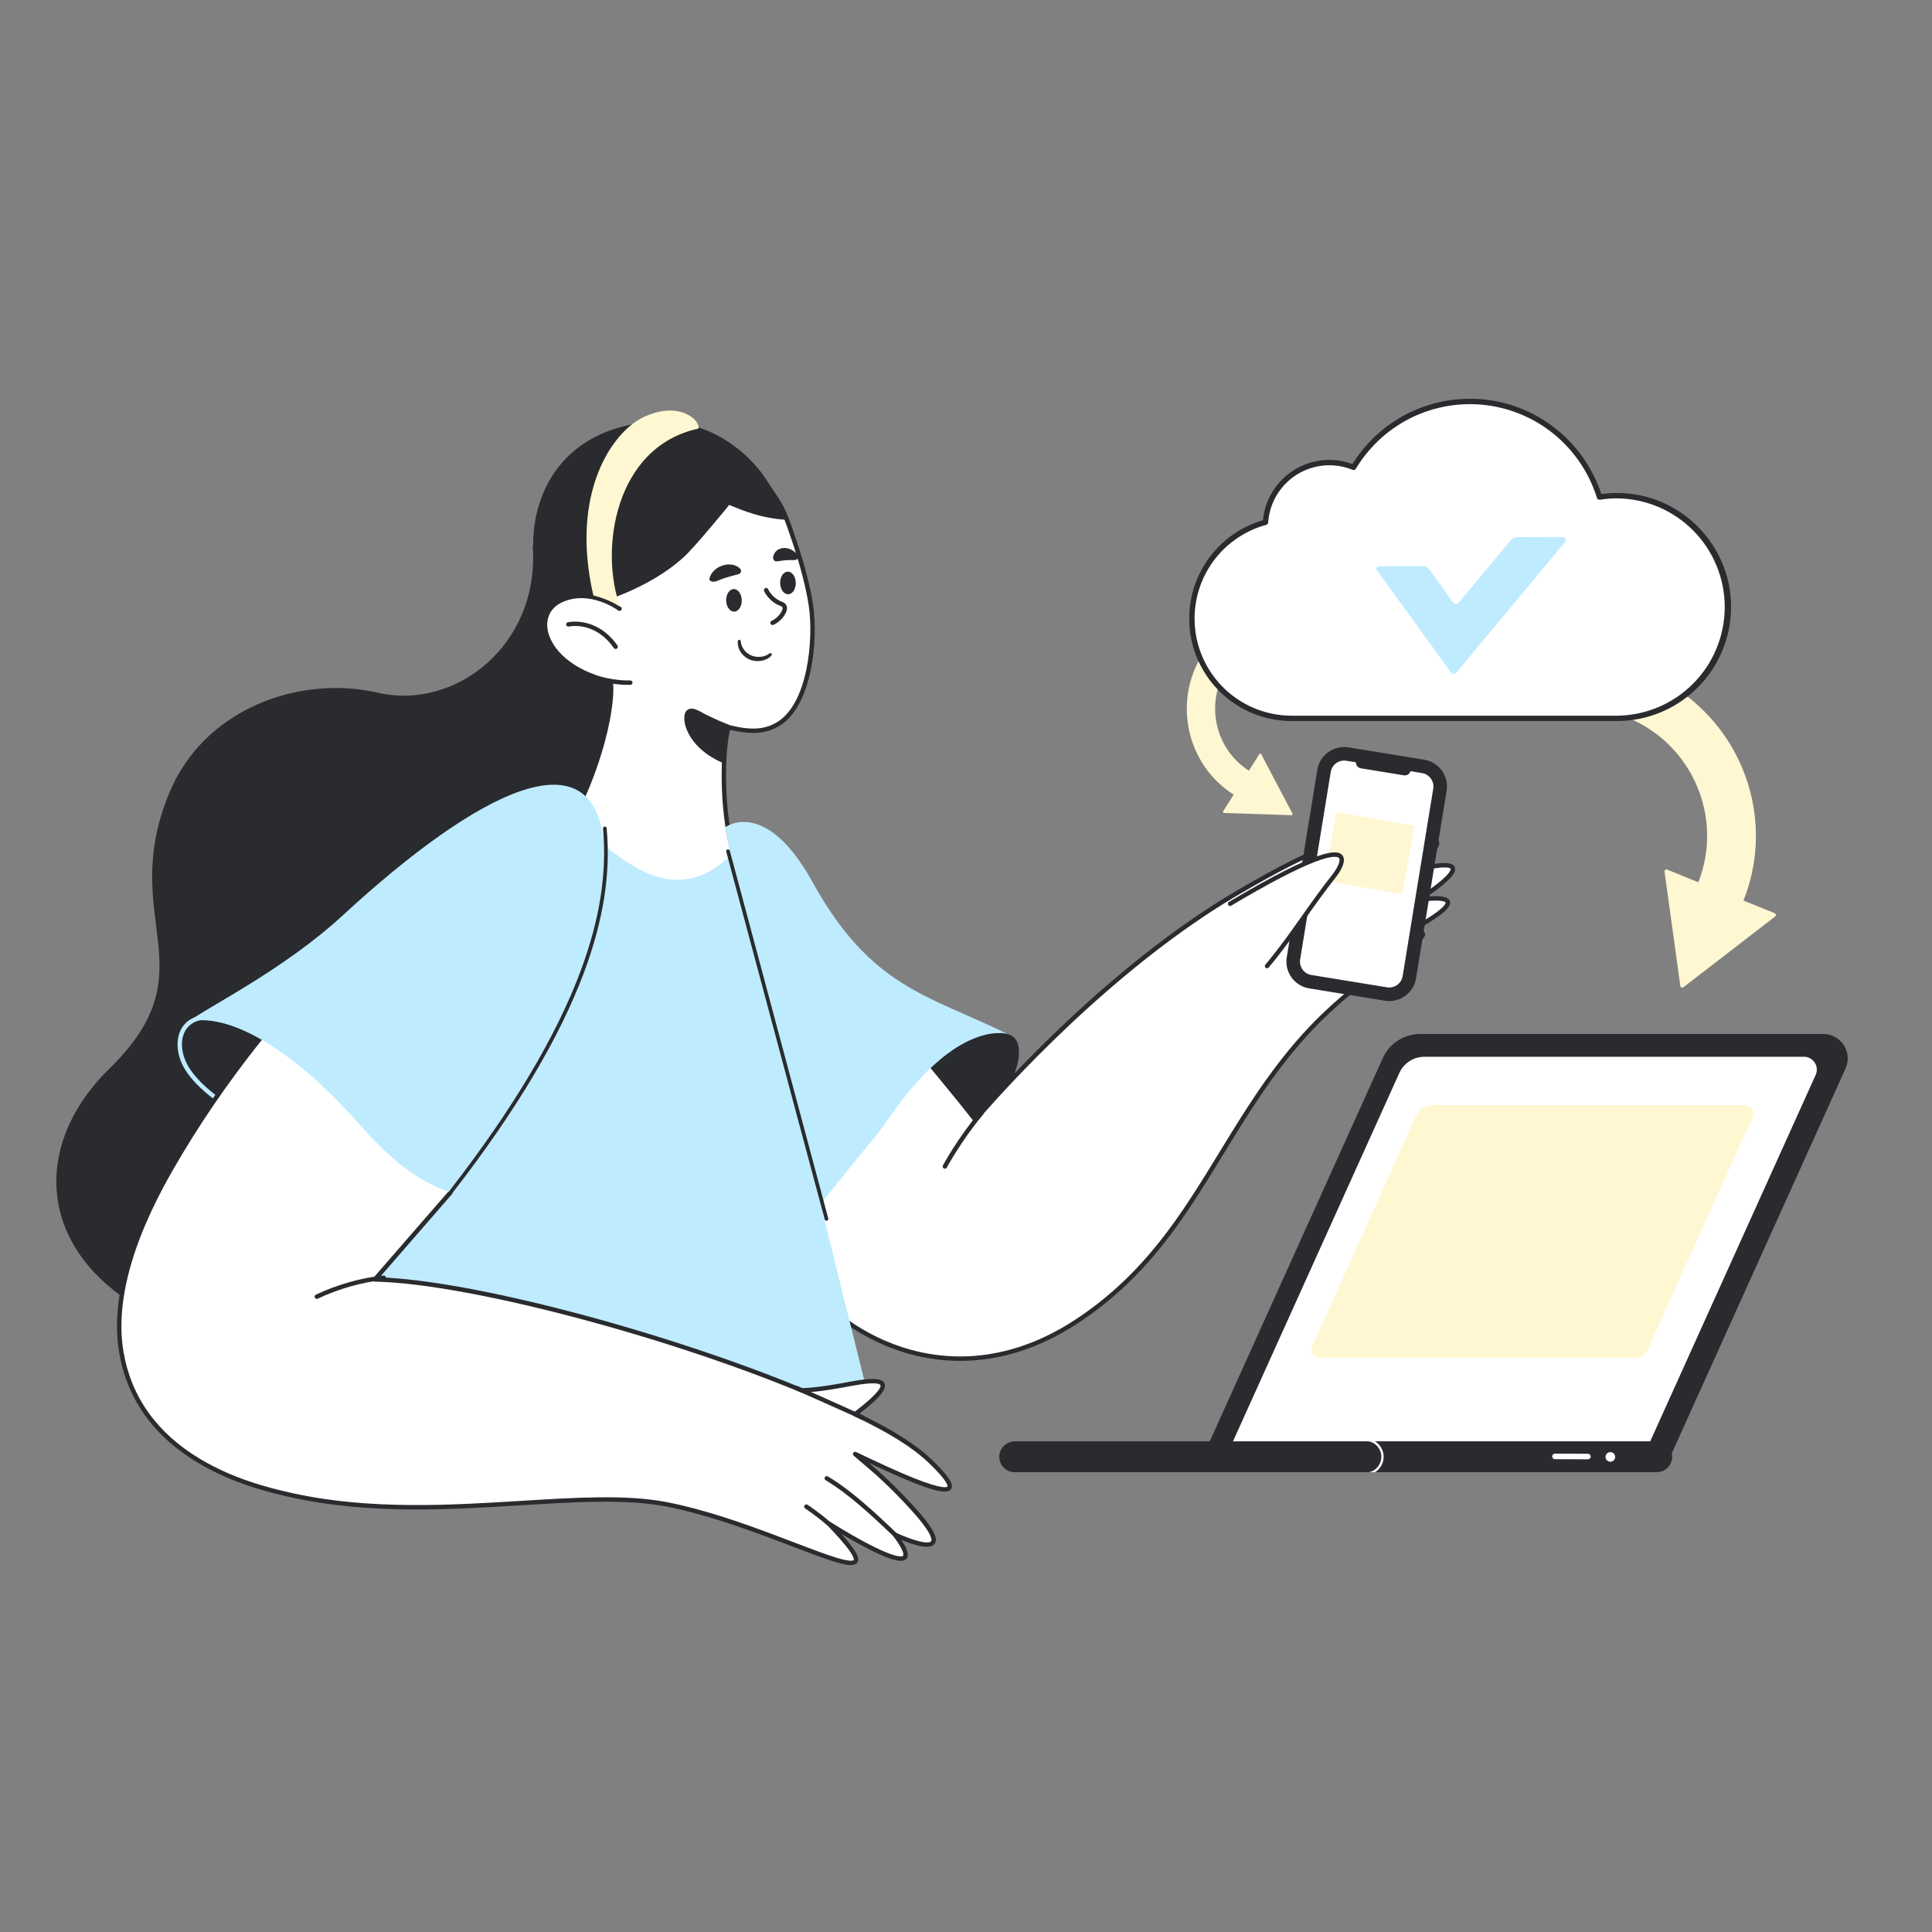
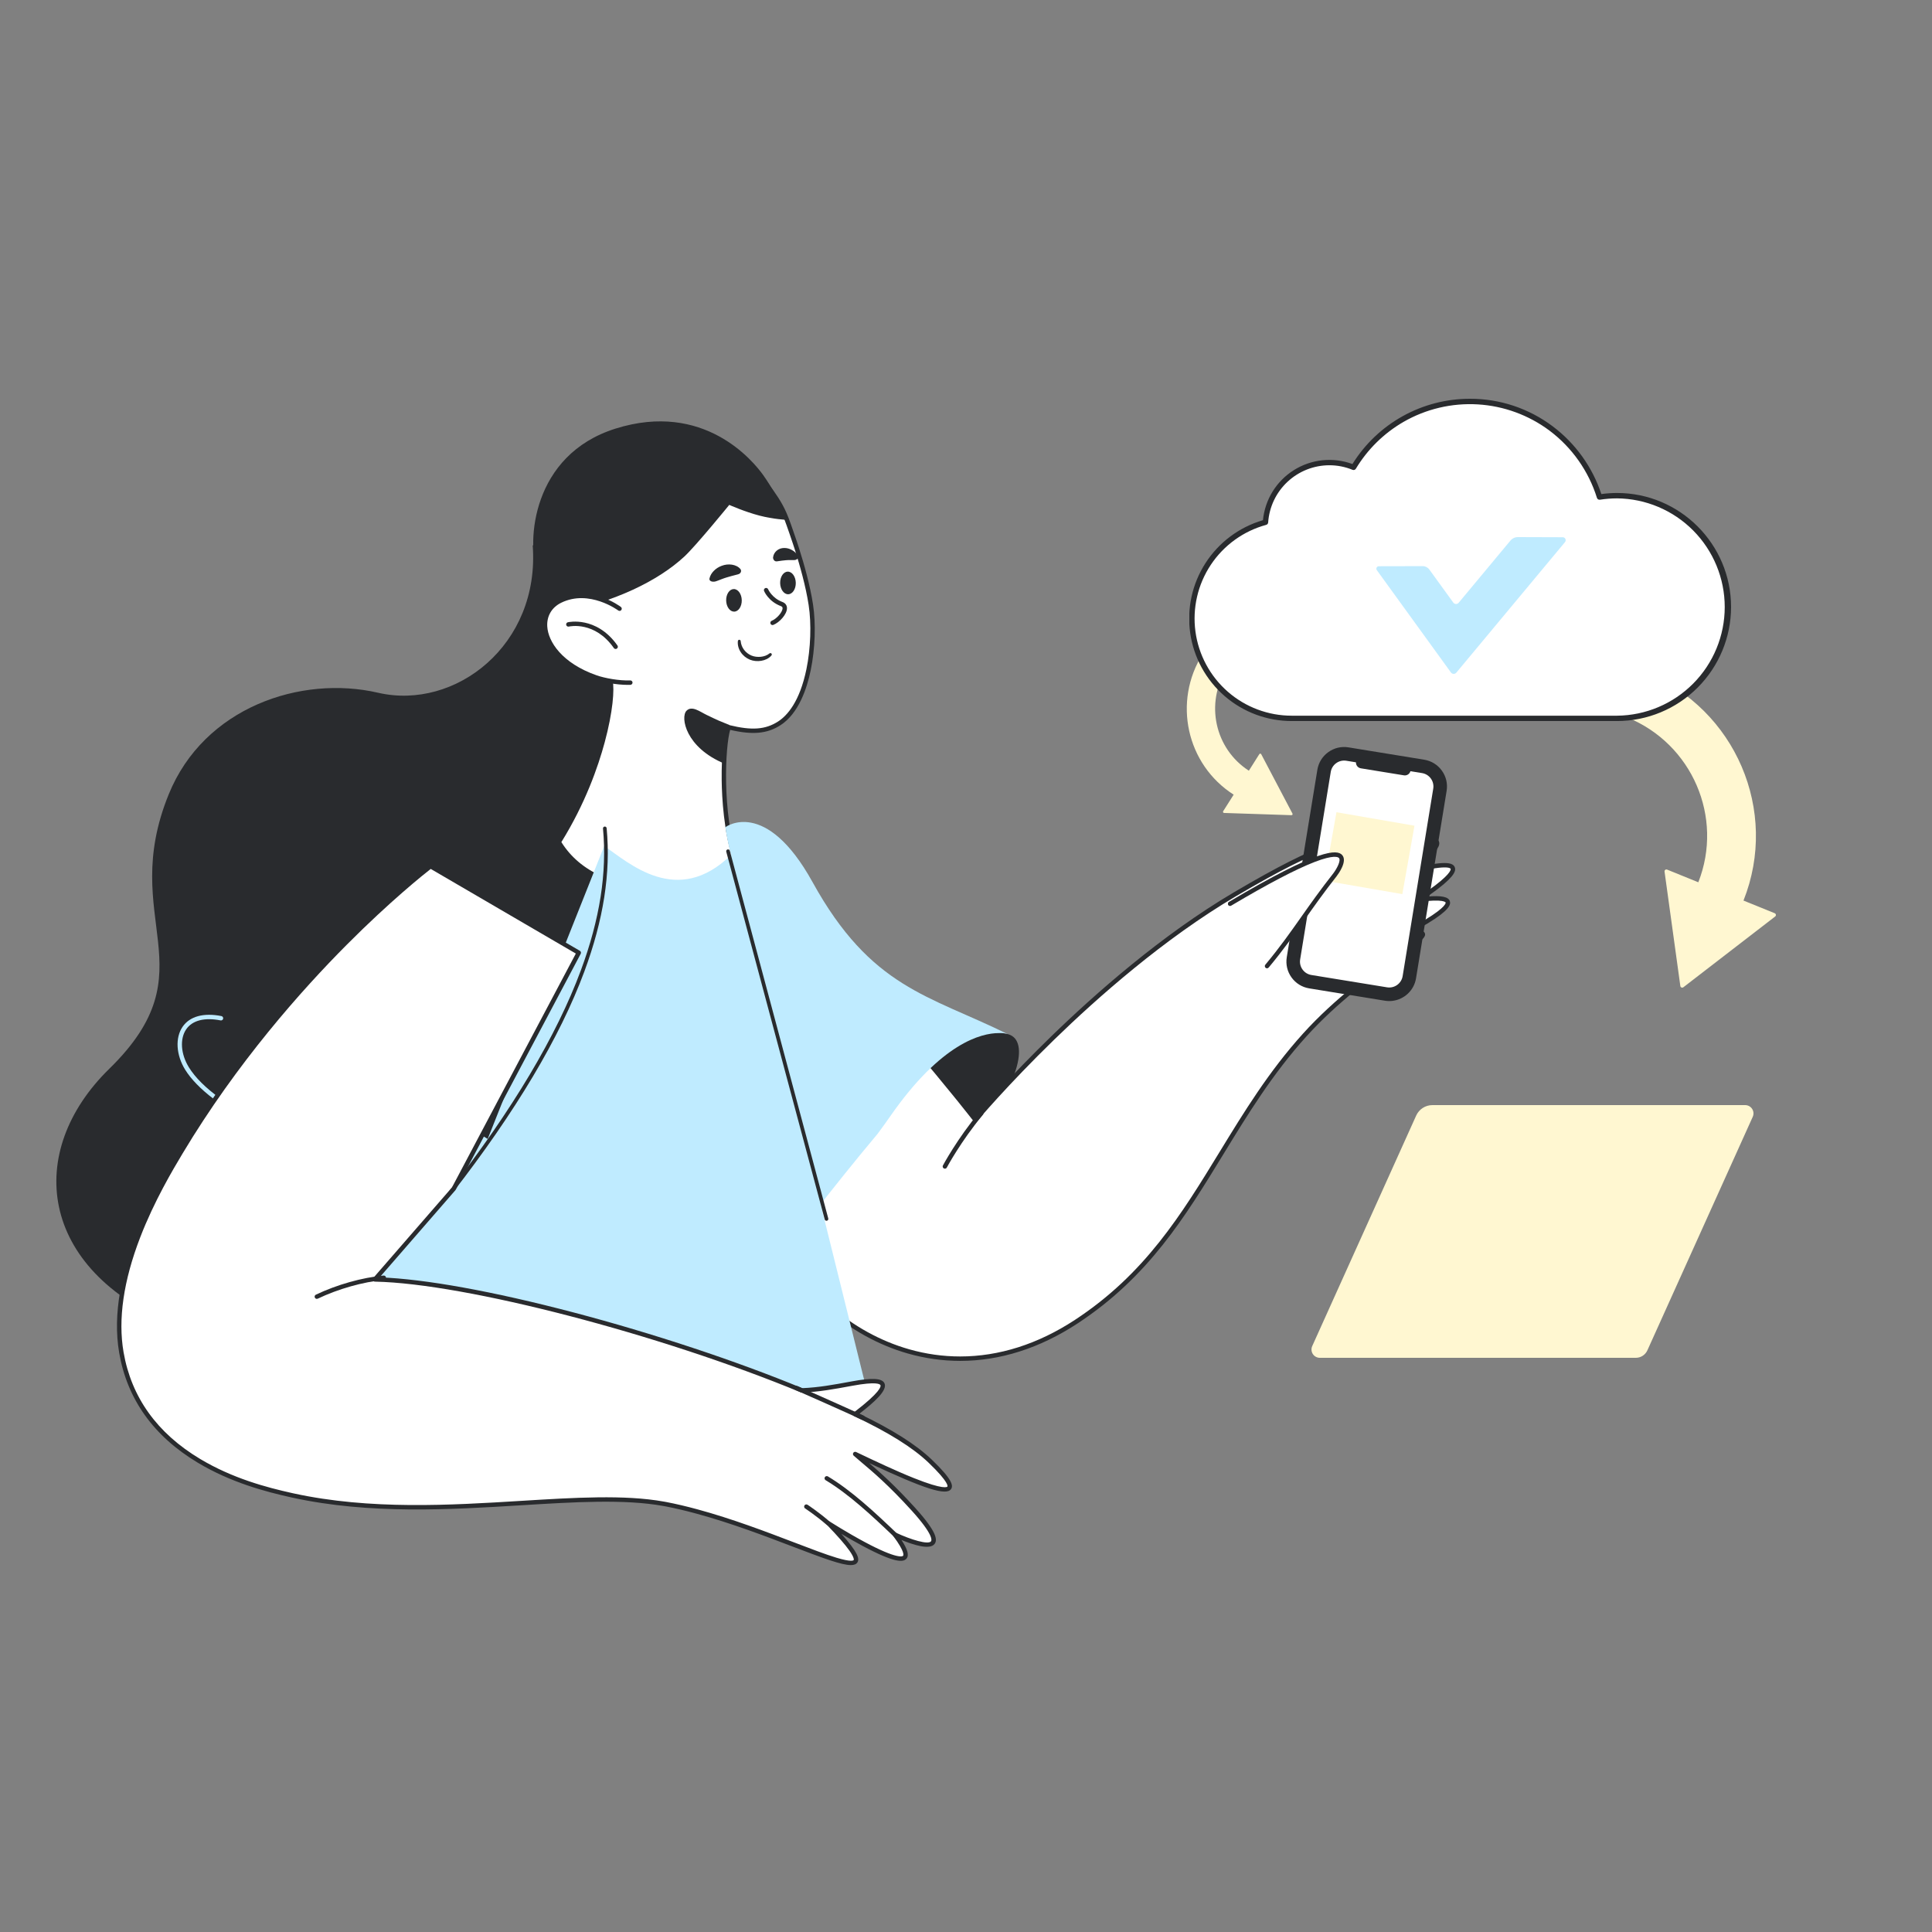
<svg xmlns="http://www.w3.org/2000/svg" width="240" height="240" viewBox="0 0 240 240" fill="none">
  <rect x="0" y="0" width="240" height="240" fill="#808080" stroke="none" />
  <g clip-path="url(#clip0_8_2059)">
    <path d="M150.535 182.595C149.634 182.595 148.967 181.952 149.338 181.131L171.78 131.431C172.6 129.615 174.41 128.448 176.405 128.448H226.498C228.701 128.448 230.17 130.717 229.265 132.721L206.945 182.15C206.744 182.594 206.356 182.538 205.868 182.538L150.535 182.595H150.535Z" fill="#292B2E" />
    <path d="M173.831 133.285C174.101 132.686 174.539 132.178 175.092 131.821C175.645 131.464 176.29 131.275 176.948 131.275H224.091C225.252 131.275 226.027 132.471 225.55 133.528L204.629 179.859H152.8L173.831 133.285Z" fill="white" />
    <path d="M134.956 179.497L136.327 182.489L149.738 182.396L169.301 182.259L169.594 182.576L169.876 182.879L169.877 182.88H205.803C206.864 182.88 207.724 182.022 207.724 180.964C207.724 180.816 207.707 180.672 207.675 180.533C207.479 179.682 206.716 179.047 205.803 179.047H169.979L169.96 179.052L169.957 179.053L169.057 179.292L150.117 179.405L134.956 179.497Z" fill="#292B2E" />
    <path d="M126.103 179.047C125.069 179.047 124.179 179.84 124.13 180.871C124.078 181.971 124.957 182.88 126.048 182.88H169.819C170.879 182.88 171.739 182.022 171.739 180.963C171.739 179.905 170.879 179.047 169.819 179.047H126.102L126.103 179.047Z" fill="#292B2E" />
    <path d="M200.043 181.579C199.713 181.579 199.445 181.312 199.445 180.982C199.445 180.653 199.713 180.386 200.043 180.386C200.373 180.386 200.64 180.653 200.64 180.982C200.64 181.312 200.373 181.579 200.043 181.579Z" fill="white" />
    <path d="M197.256 181.281C197.348 181.281 197.436 181.245 197.5 181.18C197.565 181.116 197.602 181.028 197.602 180.937C197.602 180.892 197.594 180.847 197.576 180.805C197.559 180.763 197.534 180.724 197.502 180.692C197.47 180.66 197.432 180.634 197.39 180.617C197.348 180.599 197.303 180.59 197.257 180.59L193.167 180.576H193.166C193.074 180.576 192.986 180.612 192.921 180.677C192.856 180.741 192.82 180.829 192.819 180.92C192.819 180.965 192.828 181.01 192.845 181.052C192.862 181.094 192.888 181.133 192.92 181.165C192.952 181.197 192.99 181.223 193.032 181.24C193.074 181.258 193.119 181.267 193.164 181.267L197.255 181.281H197.256Z" fill="white" />
    <path d="M170.802 179.047C171.435 179.433 171.882 180.165 171.882 180.963C171.882 181.583 171.617 182.163 171.206 182.574C171.089 182.691 170.961 182.793 170.824 182.88H170.038C170.118 182.868 170.198 182.849 170.275 182.825C170.276 182.825 170.276 182.825 170.277 182.825C170.453 182.77 170.619 182.684 170.771 182.574H170.772C171.26 182.222 171.596 181.618 171.596 180.963C171.596 179.992 170.845 179.135 169.957 179.053C169.945 179.051 169.933 179.051 169.921 179.05L169.889 179.048H169.886C169.877 179.047 169.868 179.047 169.86 179.047L170.802 179.047Z" fill="white" />
  </g>
  <g clip-path="url(#clip1_8_2059)">
    <path d="M163.945 168.672H203.207C203.51 168.672 203.807 168.585 204.062 168.42C204.317 168.255 204.518 168.021 204.643 167.744L217.732 138.735C217.803 138.578 217.833 138.406 217.82 138.234C217.807 138.062 217.751 137.896 217.658 137.752C217.564 137.607 217.436 137.488 217.284 137.406C217.133 137.323 216.963 137.28 216.791 137.28H177.937C177.512 137.28 177.096 137.403 176.739 137.633C176.382 137.863 176.099 138.192 175.924 138.579L163.01 167.216C162.939 167.372 162.908 167.544 162.921 167.716C162.934 167.887 162.989 168.053 163.082 168.198C163.175 168.342 163.303 168.462 163.453 168.544C163.604 168.627 163.773 168.671 163.945 168.672Z" fill="#FFF7D1" />
  </g>
  <g clip-path="url(#clip2_8_2059)">
    <path d="M95.731 152.861C103.215 149.314 107.701 142.718 110.615 138.629C116.354 130.577 121.248 127.396 125.226 128.473C130.9 130.01 118.341 152.58 95.731 152.861Z" fill="#292B2E" />
    <path d="M162.067 128.583C151.209 140.592 148.058 154.759 133.687 164.187C117.822 174.596 101.754 165.777 95.731 152.861L114.208 130.648C115.123 131.635 117.716 134.825 118.685 136.011C118.879 136.247 119.071 136.484 119.262 136.721C120.347 138.065 121.158 139.112 121.158 139.112C121.158 139.112 136.056 121.326 153.417 111.085C172.311 99.94 166.483 107.507 166.483 107.507C187.292 99.86 174.797 108.336 174.797 108.336C186.719 105.191 176.2 111.766 176.2 111.766C185.395 110.586 174.392 116.031 174.155 116.148C181.959 114.632 170.488 119.269 162.067 128.583Z" fill="white" />
    <path d="M119.278 169.054C117.106 169.054 114.937 168.751 112.793 168.142C105.402 166.042 98.931 160.373 95.483 152.977C95.461 152.93 95.453 152.878 95.459 152.826C95.466 152.775 95.487 152.726 95.52 152.686L113.998 130.473C114.023 130.443 114.054 130.419 114.089 130.402C114.124 130.385 114.162 130.375 114.201 130.374C114.24 130.373 114.279 130.38 114.315 130.395C114.351 130.41 114.383 130.433 114.409 130.462C115.252 131.37 117.522 134.152 118.613 135.488L118.898 135.838C119.097 136.081 119.29 136.32 119.475 136.549C120.045 137.255 120.609 137.964 121.168 138.678C122.052 137.646 125.546 133.639 130.586 128.742C135.975 123.507 144.286 116.152 153.278 110.848C164.612 104.163 166.763 104.342 167.396 105.057C167.827 105.546 167.513 106.362 167.172 106.964C170.872 105.623 173.704 104.733 175.596 104.317C177.491 103.901 178.456 103.949 178.724 104.473C178.997 105.005 178.463 105.791 176.992 107.022C176.702 107.264 176.407 107.498 176.107 107.726C179.758 106.871 180.499 107.227 180.709 107.713C180.875 108.098 180.793 108.75 178.66 110.39C178.187 110.754 177.701 111.097 177.298 111.372C179.085 111.223 179.942 111.409 180.108 111.959C180.236 112.382 180.036 113.078 177.336 114.717C176.797 115.044 176.247 115.354 175.764 115.617C176.627 115.536 176.886 115.662 176.993 115.908C177.218 116.429 176.461 117.007 173.797 118.93C170.774 121.114 166.206 124.414 162.27 128.767C158.053 133.432 154.971 138.475 151.99 143.353C147.19 151.21 142.655 158.632 133.838 164.417C129.149 167.493 124.208 169.054 119.278 169.054ZM96.054 152.903C99.454 160.079 105.756 165.572 112.943 167.614C115.035 168.209 117.154 168.504 119.274 168.504C124.1 168.505 128.94 166.974 133.537 163.958C142.251 158.241 146.754 150.87 151.522 143.067C154.516 138.168 157.611 133.102 161.863 128.399C165.837 124.004 170.434 120.683 173.476 118.486C174.803 117.528 176.171 116.539 176.437 116.149C176.239 116.117 175.697 116.128 174.207 116.417C174.072 116.443 173.939 116.366 173.895 116.236C173.851 116.106 173.91 115.963 174.033 115.902C174.196 115.822 175.659 115.093 177.052 114.248C179.704 112.638 179.589 112.139 179.583 112.118C179.577 112.098 179.398 111.632 176.235 112.038C176.173 112.046 176.11 112.033 176.057 112C176.003 111.967 175.963 111.917 175.941 111.858C175.92 111.799 175.92 111.735 175.941 111.676C175.961 111.617 176.002 111.566 176.055 111.533C176.066 111.526 177.233 110.795 178.328 109.953C180.37 108.383 180.213 107.948 180.205 107.93C180.176 107.863 179.777 107.306 174.868 108.601C174.805 108.618 174.739 108.611 174.68 108.584C174.622 108.556 174.575 108.508 174.548 108.449C174.521 108.391 174.516 108.324 174.534 108.262C174.551 108.199 174.59 108.145 174.644 108.109C174.654 108.102 175.685 107.401 176.643 106.599C178.411 105.12 178.238 104.727 178.236 104.723C178.228 104.707 178.014 104.348 175.714 104.853C173.715 105.292 170.641 106.272 166.578 107.765C166.522 107.785 166.461 107.787 166.404 107.77C166.347 107.753 166.297 107.717 166.262 107.67C166.227 107.622 166.208 107.564 166.209 107.504C166.21 107.445 166.229 107.387 166.266 107.34C166.719 106.751 167.261 105.733 166.984 105.42C166.709 105.109 164.926 104.614 153.557 111.321C144.612 116.597 136.336 123.921 130.968 129.136C125.151 134.787 121.406 139.244 121.369 139.288C121.342 139.32 121.309 139.345 121.272 139.362C121.235 139.379 121.194 139.387 121.153 139.386C121.112 139.386 121.072 139.376 121.035 139.357C120.999 139.339 120.967 139.312 120.942 139.28C120.933 139.27 120.12 138.219 119.049 136.894C118.858 136.657 118.666 136.421 118.474 136.185L118.188 135.835C117.182 134.603 115.17 132.138 114.217 131.066L96.054 152.903Z" fill="#292B2E" />
    <path d="M121.895 138.298C119.08 141.687 117.379 144.902 117.379 144.902L121.895 138.298Z" fill="white" />
    <path d="M117.378 145.177C117.331 145.177 117.285 145.164 117.243 145.141C117.202 145.118 117.168 145.084 117.144 145.044C117.119 145.003 117.106 144.957 117.104 144.91C117.103 144.863 117.114 144.816 117.136 144.774C117.153 144.742 118.883 141.494 121.684 138.123C121.731 138.067 121.797 138.032 121.87 138.025C121.942 138.019 122.014 138.041 122.07 138.087C122.126 138.134 122.161 138.201 122.168 138.273C122.175 138.346 122.152 138.418 122.106 138.474C119.341 141.802 117.638 144.999 117.621 145.031C117.598 145.075 117.563 145.112 117.52 145.137C117.477 145.163 117.428 145.177 117.378 145.177ZM158.01 119.099C157.958 119.099 157.907 119.084 157.863 119.056C157.819 119.028 157.784 118.987 157.762 118.94C157.74 118.893 157.732 118.84 157.738 118.788C157.745 118.737 157.767 118.688 157.8 118.648C159.596 116.51 160.991 114.539 162.469 112.452C163.718 110.688 165.009 108.864 166.632 106.813C166.677 106.757 166.743 106.721 166.815 106.713C166.887 106.705 166.959 106.725 167.016 106.77C167.073 106.815 167.109 106.881 167.118 106.952C167.127 107.024 167.107 107.097 167.062 107.154C165.448 109.193 164.161 111.011 162.916 112.769C161.432 114.865 160.031 116.845 158.221 119.001C158.195 119.031 158.163 119.056 158.126 119.073C158.09 119.09 158.05 119.099 158.01 119.099ZM167.511 112.305C167.449 112.305 167.388 112.284 167.339 112.244C167.29 112.205 167.257 112.15 167.243 112.089C167.23 112.028 167.238 111.964 167.266 111.908C167.294 111.852 167.34 111.808 167.397 111.782C167.453 111.755 173.096 109.159 175.804 107.331C175.833 107.31 175.867 107.295 175.903 107.288C175.938 107.28 175.975 107.279 176.011 107.286C176.046 107.293 176.081 107.306 176.111 107.326C176.141 107.346 176.168 107.372 176.188 107.402C176.208 107.432 176.222 107.466 176.23 107.502C176.237 107.538 176.237 107.574 176.229 107.61C176.222 107.646 176.208 107.68 176.188 107.71C176.167 107.74 176.141 107.766 176.11 107.785C173.366 109.639 167.683 112.254 167.626 112.28C167.588 112.297 167.55 112.305 167.511 112.305ZM169.086 115.202C169.022 115.202 168.96 115.18 168.911 115.139C168.861 115.098 168.828 115.041 168.816 114.978C168.805 114.915 168.815 114.85 168.847 114.794C168.878 114.738 168.928 114.695 168.988 114.672C169.037 114.653 173.901 112.78 177.241 110.773C177.303 110.735 177.378 110.724 177.448 110.742C177.519 110.759 177.58 110.804 177.617 110.866C177.655 110.929 177.666 111.003 177.648 111.074C177.631 111.144 177.586 111.205 177.523 111.243C174.142 113.276 169.233 115.165 169.184 115.184C169.153 115.196 169.12 115.202 169.086 115.202ZM169.564 118.153C169.499 118.153 169.436 118.13 169.387 118.087C169.337 118.045 169.304 117.987 169.294 117.923C169.283 117.859 169.296 117.793 169.33 117.737C169.363 117.681 169.415 117.639 169.477 117.619C169.512 117.607 173.012 116.428 175.711 115.063C175.743 115.046 175.778 115.037 175.814 115.034C175.85 115.031 175.886 115.036 175.92 115.047C175.954 115.058 175.986 115.076 176.013 115.099C176.041 115.123 176.063 115.151 176.079 115.184C176.096 115.216 176.105 115.251 176.108 115.287C176.111 115.323 176.106 115.359 176.095 115.393C176.084 115.427 176.066 115.459 176.043 115.486C176.019 115.513 175.991 115.536 175.958 115.552C173.224 116.935 169.687 118.127 169.651 118.139C169.623 118.148 169.594 118.153 169.564 118.153Z" fill="#292B2E" />
    <path d="M90.369 169.604C90.336 169.604 90.303 169.597 90.272 169.583C90.242 169.569 90.215 169.548 90.194 169.522C87.558 166.365 85 164.478 84.974 164.46C84.95 164.442 84.93 164.42 84.914 164.394C84.898 164.368 84.888 164.34 84.883 164.31C84.879 164.28 84.88 164.25 84.887 164.221C84.894 164.192 84.907 164.164 84.925 164.14C84.942 164.116 84.965 164.095 84.99 164.08C85.016 164.064 85.044 164.054 85.074 164.049C85.104 164.045 85.134 164.046 85.163 164.053C85.192 164.06 85.22 164.073 85.244 164.091C85.27 164.11 87.871 166.027 90.544 169.229C90.572 169.263 90.59 169.303 90.596 169.346C90.601 169.39 90.594 169.433 90.576 169.473C90.558 169.512 90.528 169.545 90.492 169.569C90.455 169.592 90.413 169.604 90.369 169.604Z" fill="#292B2E" />
    <path d="M66.173 67.703C67.119 80.149 56.535 88.272 46.964 86.055C37.393 83.839 25.357 87.86 20.963 98.664C14.591 114.336 26.24 120.398 13.582 132.762C3.037 143.062 4.768 157.667 21.639 164.578C21.639 164.578 54.875 170.069 62.385 163.6C68.465 158.365 72.188 151.7 74.649 143.548C80.152 125.325 73.519 112.523 73.519 112.523L77.584 82.441L66.173 67.703Z" fill="#292B2E" />
    <path d="M96.795 89.863C95.234 90.865 93.504 91.074 90.528 90.34C89.843 92.02 89.326 100.73 91.369 106.911C88.913 110.882 74.519 113.087 69.413 104.606C74.867 95.897 76.32 86.769 75.834 84.589L69.772 76.195C69.612 76.003 69.458 75.807 69.31 75.606C68.527 74.551 68.996 73.161 68.573 71.954C66.078 64.844 68.951 56.85 78.058 54.215C78.179 54.182 78.988 53.942 78.996 53.94C80.894 53.431 82.152 53.399 84.114 53.554C88.527 53.902 92.122 55.874 94.671 59.454C95.73 60.94 96.722 62.15 97.449 63.82C97.639 64.261 97.809 64.704 97.966 65.153C97.978 65.183 97.987 65.214 97.998 65.244C97.999 65.251 98.002 65.256 98.004 65.261V65.262C98.004 65.264 98.005 65.264 98.005 65.265C98.01 65.277 98.014 65.29 98.019 65.302C98.019 65.305 98.02 65.307 98.021 65.31C98.022 65.314 98.025 65.318 98.026 65.322C98.031 65.337 98.036 65.353 98.042 65.368C98.043 65.373 98.045 65.381 98.046 65.386C98.131 65.627 98.396 66.36 98.737 67.388C98.79 67.546 98.841 67.704 98.892 67.862C98.935 67.993 98.978 68.129 99.023 68.267C99.028 68.284 99.034 68.301 99.038 68.318C99.647 70.233 100.367 72.785 100.724 75.119C101.386 79.437 100.627 87.406 96.795 89.863Z" fill="white" />
    <path d="M81.436 110.702C81.397 110.702 81.358 110.702 81.319 110.701C75.862 110.669 71.436 108.498 69.178 104.747C69.152 104.704 69.138 104.654 69.138 104.603C69.139 104.552 69.153 104.503 69.18 104.46C74.649 95.729 75.978 86.761 75.577 84.702L69.555 76.363C69.394 76.169 69.238 75.971 69.089 75.768C68.582 75.085 68.549 74.293 68.518 73.527C68.497 73.003 68.476 72.508 68.314 72.045C66.97 68.214 67.169 64.281 68.875 60.971C70.612 57.6 73.761 55.173 77.982 53.952C78.101 53.919 78.886 53.686 78.917 53.677C80.9 53.146 82.179 53.126 84.136 53.281C88.689 53.64 92.308 55.663 94.895 59.295C95.088 59.567 95.28 59.83 95.468 60.087C96.304 61.235 97.094 62.32 97.7 63.711C97.883 64.136 98.054 64.576 98.223 65.057C98.231 65.079 98.239 65.102 98.247 65.124L98.257 65.151L98.26 65.163L98.263 65.171C98.266 65.179 98.269 65.188 98.272 65.196C98.275 65.204 98.278 65.212 98.281 65.22C98.284 65.229 98.287 65.237 98.289 65.244C98.291 65.25 98.293 65.256 98.295 65.262C98.301 65.276 98.305 65.29 98.309 65.305L98.364 65.459C98.582 66.071 98.793 66.685 98.998 67.302C99.05 67.46 99.102 67.618 99.153 67.777C99.187 67.879 99.221 67.985 99.255 68.092L99.284 68.183L99.287 68.193L99.292 68.21C99.295 68.219 99.298 68.229 99.301 68.239C99.872 70.034 100.628 72.677 100.995 75.078C101.364 77.485 101.256 80.614 100.713 83.244C100.232 85.575 99.188 88.654 96.944 90.094H96.943C95.302 91.147 93.482 91.316 90.705 90.665C90.094 92.712 89.665 100.881 91.63 106.825C91.655 106.902 91.645 106.986 91.603 107.055C90.311 109.143 85.954 110.702 81.436 110.702ZM69.735 104.607C70.891 106.461 72.572 107.884 74.733 108.838C76.649 109.684 78.927 110.139 81.322 110.153C81.361 110.153 81.4 110.153 81.439 110.153C85.703 110.153 89.785 108.758 91.068 106.872C89.901 103.263 89.679 99.11 89.651 96.941C89.609 93.646 89.932 91.074 90.274 90.237C90.299 90.176 90.344 90.126 90.403 90.096C90.462 90.066 90.529 90.058 90.593 90.074C93.382 90.762 95.079 90.638 96.647 89.632C97.797 88.895 99.343 87.168 100.176 83.133C100.706 80.563 100.813 77.508 100.453 75.161C100.091 72.793 99.342 70.178 98.777 68.401C98.776 68.398 98.775 68.394 98.774 68.391L98.769 68.375C98.766 68.365 98.763 68.356 98.76 68.346L98.733 68.26C98.699 68.156 98.666 68.051 98.632 67.947C98.581 67.79 98.529 67.632 98.477 67.475C98.195 66.624 97.968 65.986 97.847 65.643L97.788 65.477C97.785 65.468 97.782 65.46 97.78 65.451C97.776 65.439 97.772 65.427 97.768 65.415C97.765 65.407 97.762 65.399 97.759 65.391C97.757 65.384 97.754 65.377 97.752 65.371C97.75 65.366 97.749 65.362 97.747 65.357L97.746 65.355C97.742 65.344 97.738 65.333 97.735 65.322L97.728 65.303C97.723 65.287 97.718 65.271 97.711 65.256C97.71 65.252 97.708 65.248 97.707 65.243C97.542 64.772 97.375 64.342 97.197 63.928C96.615 62.594 95.843 61.533 95.024 60.41C94.835 60.151 94.643 59.887 94.448 59.613C91.96 56.12 88.476 54.173 84.092 53.827C82.201 53.678 80.966 53.696 79.07 54.204C78.998 54.225 78.253 54.446 78.131 54.48C74.062 55.657 71.029 57.989 69.363 61.222C67.727 64.397 67.538 68.177 68.832 71.864C69.021 72.404 69.044 72.963 69.066 73.504C69.095 74.219 69.123 74.894 69.53 75.442C69.672 75.636 69.825 75.83 69.982 76.019C69.986 76.024 69.99 76.029 69.994 76.034L76.056 84.428C76.078 84.459 76.093 84.493 76.101 84.529C76.347 85.632 76.138 88.437 75.116 92.221C74.301 95.236 72.708 99.82 69.735 104.607ZM98.284 65.231L98.284 65.232C98.284 65.232 98.284 65.231 98.284 65.231ZM98.284 65.23L98.284 65.231C98.284 65.231 98.284 65.23 98.284 65.23Z" fill="#292B2E" />
    <path d="M95.837 81.414C95.681 81.606 95.477 81.754 95.26 81.865C95.043 81.973 94.81 82.048 94.57 82.087C94.095 82.165 93.599 82.127 93.134 81.939C92.909 81.842 92.698 81.715 92.507 81.56C92.32 81.403 92.151 81.222 92.018 81.016C91.748 80.61 91.607 80.111 91.662 79.629C91.666 79.585 91.687 79.545 91.72 79.517C91.752 79.488 91.795 79.472 91.838 79.473C91.882 79.473 91.924 79.49 91.956 79.52C91.987 79.55 92.007 79.591 92.01 79.634L92.01 79.638C92.043 80.038 92.196 80.414 92.432 80.726C92.67 81.037 92.985 81.281 93.346 81.434C93.696 81.581 94.107 81.626 94.501 81.589C94.897 81.549 95.286 81.42 95.587 81.171L95.59 81.169C95.623 81.141 95.666 81.127 95.709 81.129C95.753 81.131 95.794 81.149 95.825 81.179C95.856 81.21 95.874 81.251 95.876 81.294C95.879 81.338 95.865 81.38 95.837 81.414ZM90.591 62.72C90.591 62.72 86.459 67.797 85.017 69.133C81.738 72.174 76.357 74.775 69.725 76.071C69.594 75.913 69.454 75.76 69.31 75.606C68.527 74.551 67.18 72.176 66.741 70.975C65.432 67.395 66.022 56.515 76.476 53.239C87.437 49.804 93.539 57.236 94.82 59.035C95.878 60.522 96.721 62.15 97.449 63.82C97.639 64.261 97.578 64.135 97.755 64.575C97.76 64.59 96.058 64.497 94.341 64.05C92.479 63.564 90.591 62.72 90.591 62.72Z" fill="#292B2E" />
    <ellipse cx="91.175" cy="74.577" rx="0.969" ry="1.402" transform="rotate(-1.269 91.175 74.577)" fill="#292B2E" />
    <ellipse cx="97.884" cy="72.416" rx="0.971" ry="1.405" transform="rotate(-1.269 97.884 72.416)" fill="#292B2E" />
    <path d="M76.965 75.616C76.965 75.616 73.273 72.834 69.604 74.623C66.143 76.311 67.283 81.795 74.038 84.155C75.075 84.517 76.899 84.852 78.301 84.797" fill="white" />
    <path d="M77.982 85.078C76.579 85.078 74.928 84.757 73.947 84.414C71.966 83.722 70.311 82.703 69.158 81.468C68.118 80.354 67.506 79.072 67.435 77.859C67.345 76.325 68.091 75.056 69.483 74.377C73.26 72.535 76.974 75.279 77.13 75.397C77.187 75.441 77.225 75.506 77.235 75.578C77.245 75.649 77.226 75.722 77.182 75.78C77.139 75.838 77.074 75.876 77.002 75.886C76.931 75.897 76.858 75.878 76.8 75.835C76.764 75.808 73.195 73.177 69.724 74.87C68.541 75.447 67.906 76.525 67.983 77.826C68.091 79.674 69.766 82.372 74.128 83.896C75.114 84.24 76.907 84.577 78.29 84.523C78.326 84.522 78.362 84.527 78.396 84.54C78.43 84.552 78.461 84.571 78.487 84.596C78.514 84.62 78.535 84.65 78.55 84.682C78.565 84.715 78.573 84.751 78.575 84.787C78.577 84.859 78.551 84.93 78.502 84.984C78.452 85.037 78.384 85.069 78.311 85.072C78.204 85.076 78.094 85.078 77.982 85.078ZM90.619 90.066C90.385 90.754 90.121 92.56 90.033 94.878L90.031 94.877C85.152 92.87 84.505 89.091 85.277 88.296C85.945 87.608 86.944 88.409 87.787 88.814C89.45 89.615 89.166 89.468 90.619 90.066Z" fill="#292B2E" />
    <path d="M70.603 77.567C70.603 77.567 73.979 76.777 76.476 80.344" stroke="#292B2E" stroke-width="0.3" />
    <path d="M76.477 80.618C76.432 80.618 76.389 80.607 76.35 80.587C76.311 80.567 76.277 80.537 76.252 80.501C73.897 77.138 70.795 77.805 70.665 77.835C70.516 77.868 70.37 77.776 70.336 77.629C70.302 77.482 70.393 77.335 70.54 77.3C70.577 77.292 71.458 77.092 72.66 77.35C73.763 77.587 75.359 78.271 76.701 80.186C76.73 80.227 76.746 80.275 76.75 80.326C76.753 80.376 76.743 80.425 76.719 80.47C76.696 80.514 76.661 80.552 76.619 80.578C76.576 80.604 76.527 80.618 76.477 80.618ZM95.968 77.645C95.904 77.645 95.842 77.623 95.793 77.582C95.744 77.542 95.71 77.485 95.698 77.422C95.686 77.36 95.697 77.295 95.728 77.239C95.758 77.183 95.808 77.139 95.867 77.116C96.487 76.87 97.217 76.024 97.213 75.555C97.212 75.46 97.186 75.362 97.002 75.293C95.467 74.717 94.937 73.467 94.915 73.414C94.888 73.347 94.888 73.271 94.915 73.204C94.943 73.137 94.997 73.084 95.064 73.056C95.131 73.028 95.207 73.028 95.274 73.056C95.341 73.084 95.394 73.137 95.422 73.204C95.43 73.222 95.895 74.292 97.195 74.78C97.557 74.916 97.758 75.189 97.761 75.549C97.768 76.304 96.836 77.322 96.069 77.626C96.037 77.638 96.003 77.645 95.968 77.645Z" fill="#292B2E" />
    <path d="M65.069 149.863C65.069 155.419 50.504 164.187 44.947 164.187C39.391 164.187 44.947 155.419 44.947 149.863C44.947 144.307 49.452 139.803 55.008 139.803C60.564 139.803 65.069 144.307 65.069 149.863Z" fill="#BFEBFF" />
    <path d="M125.162 128.452C125.135 128.441 125.074 128.418 124.975 128.396C124.794 128.351 124.489 128.306 124.053 128.333C121.897 128.346 116.935 129.551 110.616 138.628C110.097 139.375 109.566 140.112 109.023 140.841C107.498 142.656 106.043 144.443 104.854 145.923C103.114 148.084 101.938 149.592 101.938 149.592L107.404 171.635C107.404 171.635 106.115 174.524 102.634 175.352C98.452 176.347 91.601 177.641 82.243 175.599C61.691 171.113 38.505 174.965 38.505 174.965L58.126 147.66L75.058 105.096C78.103 107.166 84.13 112.767 90.828 106.191C90.351 104.584 90.11 102.752 90.11 102.752C90.11 102.752 95.102 99.012 100.938 109.579C108.209 122.746 115.353 123.613 125.162 128.452Z" fill="#BFEBFF" />
    <path d="M54.577 147.751C54.555 147.751 54.532 147.748 54.51 147.743C45.436 145.457 38.024 142.891 32.479 140.116C27.745 137.747 24.468 135.247 23.004 132.885C21.869 131.054 21.742 128.906 22.689 127.539C23.579 126.252 25.289 125.783 27.504 126.22C27.539 126.227 27.573 126.241 27.603 126.261C27.633 126.281 27.659 126.307 27.679 126.337C27.699 126.367 27.713 126.4 27.72 126.436C27.727 126.471 27.727 126.507 27.72 126.543C27.713 126.578 27.699 126.611 27.679 126.641C27.659 126.671 27.634 126.697 27.604 126.717C27.574 126.737 27.54 126.751 27.505 126.758C27.47 126.765 27.433 126.765 27.398 126.758C25.411 126.366 23.898 126.754 23.14 127.851C22.316 129.041 22.448 130.948 23.47 132.596C26.628 137.688 37.99 143.015 54.644 147.211C54.709 147.227 54.766 147.267 54.804 147.322C54.842 147.377 54.858 147.444 54.85 147.511C54.841 147.577 54.809 147.638 54.759 147.682C54.709 147.727 54.644 147.751 54.577 147.751Z" fill="#BFEBFF" />
    <path d="M115.548 181.509C113.672 179.713 110.797 177.833 106.23 175.679L106.231 175.677C111.051 171.998 110.67 170.984 105.851 171.872C103.784 172.252 101.815 172.628 99.644 172.718H99.642C99.629 172.719 99.618 172.721 99.605 172.721C82.759 165.75 58.282 159.163 46.622 158.937C46.622 158.937 46.601 158.937 46.573 158.935L56.373 147.66L71.898 118.35L53.487 107.61C53.487 107.61 35.56 121.232 22.42 143.195C19.831 147.522 13.419 158.399 15.078 168.013C17.373 181.322 31.438 184.684 36.263 185.75C36.309 185.761 36.357 185.771 36.404 185.78C53.25 189.454 71.213 184.776 82.422 186.804C82.516 186.818 82.609 186.836 82.702 186.854H82.705C83.988 187.102 85.285 187.41 86.579 187.764C99.823 191.355 112.64 199.3 102.933 189.248C102.933 189.248 116.733 198.064 111.179 190.645C111.33 190.715 120.186 194.893 113.46 187.473C109.783 183.414 107.5 181.765 106.232 180.623C111.051 182.907 123.102 188.741 115.548 181.509Z" fill="white" />
    <path d="M105.693 194.421C104.552 194.421 102.3 193.585 98.49 192.13C95.062 190.82 90.794 189.191 86.507 188.028C85.178 187.665 83.886 187.361 82.666 187.125C82.661 187.125 82.656 187.124 82.65 187.123C82.561 187.106 82.472 187.089 82.38 187.075C77.567 186.204 71.356 186.585 64.78 186.989C55.957 187.531 45.957 188.144 36.345 186.048L36.328 186.045C36.285 186.036 36.241 186.027 36.199 186.016C32.941 185.297 28.671 184.156 24.581 181.708C19.091 178.422 15.803 173.83 14.807 168.059C13.111 158.222 19.703 147.203 22.185 143.054C28.986 131.685 37.088 122.596 42.686 116.973C48.754 110.879 53.276 107.426 53.321 107.392C53.364 107.359 53.416 107.34 53.47 107.337C53.524 107.333 53.578 107.346 53.625 107.373L72.036 118.114C72.097 118.149 72.142 118.207 72.161 118.275C72.181 118.343 72.173 118.416 72.14 118.479L56.616 147.788C56.606 147.806 56.594 147.824 56.58 147.84L47.16 158.677C52.743 158.87 61.255 160.409 71.239 163.034C81.11 165.63 91.462 169.058 99.651 172.443C101.71 172.356 103.579 172.012 105.558 171.647L105.801 171.602C108.371 171.128 109.59 171.202 109.877 171.85C110.258 172.709 108.65 174.153 106.752 175.623C110.849 177.585 113.792 179.448 115.738 181.311C118.356 183.818 118.423 184.572 118.143 184.978C117.559 185.826 114.947 185.011 107.976 181.75C109.307 182.881 111.168 184.535 113.664 187.288C116.477 190.393 116.443 191.324 116.1 191.788C115.515 192.58 113.431 191.903 111.978 191.298C112.773 192.502 112.959 193.238 112.586 193.64C112.209 194.047 111.247 194.231 107.129 192.024C106.188 191.52 105.267 190.987 104.516 190.54C106.554 192.811 106.81 193.636 106.505 194.097C106.361 194.316 106.096 194.421 105.693 194.421ZM82.74 186.582C82.746 186.582 82.751 186.583 82.757 186.584C83.994 186.823 85.304 187.131 86.651 187.499C90.964 188.669 95.246 190.304 98.686 191.618C100.781 192.418 102.591 193.109 103.92 193.509C105.758 194.063 106.015 193.844 106.048 193.795C106.053 193.786 106.182 193.569 105.518 192.625C104.982 191.865 104.072 190.823 102.735 189.439C102.689 189.39 102.661 189.327 102.659 189.259C102.656 189.192 102.678 189.126 102.72 189.074C102.763 189.022 102.823 188.988 102.89 188.977C102.956 188.967 103.024 188.981 103.08 189.017C103.101 189.03 105.195 190.365 107.39 191.542C111.541 193.766 112.131 193.324 112.184 193.267C112.219 193.229 112.481 192.841 110.96 190.809C110.923 190.76 110.904 190.7 110.905 190.639C110.906 190.578 110.928 190.519 110.966 190.472C111.005 190.424 111.058 190.391 111.118 190.377C111.178 190.364 111.24 190.37 111.295 190.396C113.178 191.279 115.322 191.918 115.659 191.462C115.737 191.356 115.991 190.673 113.257 187.657C110.395 184.499 108.373 182.799 107.036 181.674C106.656 181.355 106.329 181.079 106.048 180.827C105.999 180.783 105.968 180.723 105.959 180.657C105.951 180.592 105.967 180.526 106.003 180.471C106.04 180.416 106.095 180.376 106.158 180.359C106.222 180.341 106.289 180.347 106.349 180.375L106.806 180.592C108.69 181.487 111.27 182.711 113.522 183.612C117.253 185.105 117.658 184.716 117.692 184.667C117.704 184.649 117.963 184.201 115.358 181.707C113.392 179.825 110.368 177.934 106.113 175.927C106.07 175.907 106.033 175.876 106.006 175.837C105.978 175.798 105.962 175.753 105.957 175.706C105.952 175.659 105.959 175.612 105.978 175.569C105.997 175.525 106.027 175.487 106.065 175.459C109.401 172.912 109.443 172.223 109.376 172.072C109.321 171.948 108.908 171.587 105.901 172.141L105.657 172.186C103.656 172.555 101.765 172.904 99.664 172.991C99.607 172.998 99.553 172.996 99.501 172.974C81.994 165.73 57.776 159.427 46.617 159.211H46.617C46.614 159.211 46.59 159.211 46.558 159.209C46.507 159.206 46.457 159.189 46.415 159.16C46.373 159.13 46.34 159.09 46.32 159.042C46.3 158.995 46.294 158.943 46.302 158.892C46.31 158.842 46.332 158.794 46.366 158.756L56.146 147.504L71.532 118.455L53.508 107.94C52.692 108.577 48.505 111.906 43.067 117.368C37.493 122.967 29.426 132.018 22.655 143.336C21.523 145.229 19.166 149.168 17.412 153.72C15.34 159.099 14.645 163.892 15.348 167.966C16.315 173.572 19.516 178.037 24.863 181.237C28.885 183.645 33.099 184.77 36.322 185.482C36.364 185.492 36.401 185.5 36.438 185.507L36.459 185.512C45.999 187.592 55.959 186.981 64.747 186.442C71.356 186.036 77.599 185.653 82.471 186.534C82.557 186.547 82.648 186.564 82.74 186.582Z" fill="#292B2E" />
    <path d="M111.321 191.051C111.251 191.052 111.183 191.024 111.132 190.975C108.245 188.211 105.417 185.589 102.561 183.875C102.499 183.838 102.454 183.777 102.436 183.706C102.418 183.636 102.43 183.561 102.467 183.499C102.504 183.437 102.565 183.392 102.636 183.374C102.706 183.356 102.781 183.367 102.843 183.405C105.748 185.148 108.601 187.793 111.511 190.579C111.55 190.617 111.578 190.666 111.589 190.719C111.601 190.773 111.596 190.829 111.575 190.879C111.555 190.93 111.52 190.974 111.475 191.004C111.429 191.035 111.376 191.051 111.321 191.051ZM102.87 189.489C102.804 189.489 102.741 189.465 102.691 189.422C101.349 188.259 100.029 187.394 100.015 187.386C99.955 187.346 99.912 187.284 99.898 187.213C99.883 187.142 99.897 187.068 99.936 187.007C99.976 186.946 100.038 186.904 100.109 186.888C100.18 186.873 100.254 186.887 100.315 186.926C100.328 186.935 101.679 187.819 103.05 189.007C103.092 189.044 103.122 189.093 103.136 189.147C103.15 189.201 103.147 189.258 103.127 189.311C103.108 189.363 103.073 189.408 103.027 189.44C102.981 189.472 102.926 189.489 102.87 189.489ZM107.183 176.38C107.145 176.38 107.106 176.372 107.069 176.356C107.027 176.337 102.839 174.434 98.828 172.679C98.794 172.665 98.764 172.644 98.739 172.618C98.714 172.592 98.694 172.561 98.68 172.528C98.667 172.494 98.66 172.458 98.661 172.422C98.662 172.386 98.669 172.35 98.684 172.317C98.698 172.283 98.719 172.253 98.746 172.228C98.772 172.203 98.803 172.184 98.837 172.171C98.87 172.158 98.906 172.151 98.943 172.152C98.979 172.153 99.015 172.162 99.048 172.176C103.062 173.933 107.254 175.837 107.296 175.856C107.353 175.882 107.4 175.927 107.428 175.983C107.456 176.039 107.464 176.103 107.451 176.164C107.438 176.226 107.404 176.28 107.355 176.32C107.306 176.359 107.245 176.38 107.183 176.38ZM39.358 161.35C39.296 161.35 39.236 161.329 39.187 161.29C39.138 161.252 39.104 161.197 39.091 161.137C39.077 161.076 39.084 161.012 39.111 160.956C39.139 160.9 39.184 160.855 39.24 160.829C41.849 159.584 44.994 158.697 47.654 158.454C47.726 158.448 47.798 158.47 47.854 158.517C47.91 158.563 47.945 158.63 47.952 158.702C47.958 158.775 47.936 158.847 47.889 158.903C47.843 158.959 47.776 158.994 47.703 159C45.105 159.237 42.03 160.106 39.476 161.323C39.439 161.341 39.399 161.35 39.358 161.35Z" fill="#292B2E" />
-     <path d="M57.157 148.445C64.342 140.53 76.123 118.823 75.058 105.096C73.962 90.971 59.593 98.033 42.545 113.741C35.262 120.451 25.862 125.066 23.426 126.892C29.15 125.675 37.308 131.519 43.884 138.825C46.607 141.85 50.947 146.984 57.157 148.445Z" fill="#BFEBFF" />
    <path d="M102.67 151.65C102.619 151.65 102.57 151.633 102.531 151.602C102.491 151.572 102.462 151.529 102.449 151.48L90.218 105.797C90.203 105.738 90.212 105.677 90.243 105.625C90.273 105.573 90.323 105.536 90.38 105.52C90.438 105.505 90.5 105.513 90.552 105.542C90.604 105.572 90.643 105.621 90.659 105.678L102.891 151.362C102.9 151.396 102.901 151.431 102.894 151.466C102.887 151.5 102.872 151.533 102.851 151.56C102.83 151.588 102.802 151.611 102.771 151.626C102.739 151.642 102.705 151.65 102.67 151.65ZM56.029 148.278C55.986 148.278 55.944 148.266 55.908 148.244C55.871 148.221 55.842 148.189 55.824 148.15C55.805 148.112 55.797 148.069 55.801 148.026C55.806 147.984 55.822 147.943 55.848 147.91C63.662 137.857 69.148 128.65 72.154 120.545C74.518 114.17 75.418 108.407 74.906 102.926C74.903 102.896 74.906 102.866 74.915 102.837C74.924 102.809 74.938 102.782 74.957 102.759C74.977 102.736 75 102.717 75.027 102.703C75.053 102.689 75.082 102.68 75.112 102.677C75.142 102.674 75.172 102.678 75.201 102.686C75.23 102.695 75.256 102.71 75.279 102.729C75.302 102.748 75.322 102.772 75.335 102.798C75.35 102.825 75.358 102.854 75.361 102.884C75.88 108.434 74.971 114.263 72.583 120.704C69.561 128.853 64.052 138.101 56.209 148.19C56.188 148.218 56.16 148.24 56.129 148.255C56.098 148.27 56.063 148.278 56.029 148.278Z" fill="#292B2E" />
  </g>
  <g clip-path="url(#clip3_8_2059)">
-     <path d="M73.71 73.968C73.71 73.968 75.65 74.42 77.04 75.384C74.484 68.461 76.263 55.531 86.74 53.246C87.119 52.37 84.492 49.619 79.859 51.859C76.065 53.691 70.771 61.255 73.71 73.968Z" fill="#FFF7D1" />
-   </g>
+     </g>
  <g clip-path="url(#clip4_8_2059)">
    <path d="M172.169 123.48L162.768 121.948C161.389 121.724 160.453 120.424 160.678 119.046L164.478 95.761C164.703 94.383 166.004 93.447 167.383 93.672L176.784 95.204C178.163 95.428 179.099 96.728 178.874 98.106L175.074 121.391C174.849 122.769 173.548 123.705 172.169 123.48Z" fill="white" />
    <path d="M172.996 124.329C172.676 124.369 172.352 124.363 172.034 124.311L162.632 122.779C161.743 122.634 160.964 122.152 160.438 121.421C159.912 120.691 159.702 119.799 159.847 118.91L163.647 95.626C163.792 94.737 164.275 93.958 165.006 93.432C165.737 92.906 166.629 92.696 167.518 92.841L176.92 94.373C177.809 94.518 178.588 95 179.114 95.731C179.64 96.461 179.85 97.353 179.705 98.242L175.905 121.526C175.659 123.034 174.441 124.147 172.996 124.329ZM172.305 122.649C173.222 122.799 174.092 122.174 174.242 121.256L178.042 97.971C178.079 97.752 178.071 97.529 178.02 97.313C177.97 97.097 177.877 96.894 177.747 96.714C177.618 96.534 177.454 96.381 177.266 96.264C177.077 96.148 176.867 96.07 176.648 96.035L167.247 94.503C167.028 94.467 166.804 94.474 166.589 94.525C166.373 94.576 166.169 94.669 165.99 94.799C165.809 94.928 165.656 95.091 165.54 95.279C165.423 95.468 165.345 95.678 165.31 95.897L161.51 119.181C161.473 119.4 161.481 119.623 161.531 119.839C161.582 120.055 161.675 120.258 161.805 120.438C161.934 120.618 162.098 120.771 162.286 120.888C162.475 121.004 162.685 121.082 162.904 121.117L172.305 122.649Z" fill="#292B2E" />
    <path d="M174.605 96.318C174.538 96.327 174.469 96.326 174.399 96.314L169.049 95.443C168.956 95.428 168.866 95.394 168.785 95.344C168.704 95.295 168.634 95.229 168.579 95.152C168.523 95.076 168.483 94.988 168.461 94.896C168.44 94.804 168.436 94.708 168.452 94.614C168.467 94.52 168.5 94.431 168.55 94.35C168.6 94.269 168.666 94.2 168.743 94.144C168.82 94.089 168.907 94.049 169 94.028C169.092 94.006 169.188 94.003 169.282 94.018L174.631 94.89C174.802 94.918 174.958 95.006 175.07 95.139C175.181 95.272 175.241 95.441 175.238 95.615C175.234 95.789 175.169 95.955 175.053 96.084C174.936 96.214 174.778 96.297 174.605 96.318Z" fill="#292B2E" />
  </g>
  <g clip-path="url(#clip5_8_2059)">
    <path d="M166.02 100.898L175.711 102.573L174.203 111.071L164.512 109.396L166.02 100.898Z" fill="#FFF7D1" />
  </g>
  <g clip-path="url(#clip6_8_2059)">
    <path d="M220.606 113.63C220.601 113.59 220.585 113.551 220.56 113.518C220.535 113.486 220.501 113.46 220.463 113.445L216.582 111.872C221.016 100.744 215.598 88.071 204.419 83.538C204.391 83.526 204.361 83.52 204.33 83.52C204.299 83.52 204.269 83.526 204.24 83.538C204.212 83.55 204.186 83.567 204.165 83.589C204.143 83.611 204.126 83.636 204.115 83.665L202.002 88.814C201.99 88.842 201.984 88.872 201.984 88.903C201.984 88.933 201.99 88.963 202.002 88.992C202.014 89.02 202.032 89.045 202.053 89.067C202.075 89.088 202.101 89.105 202.13 89.116C210.214 92.395 214.143 101.546 210.971 109.6L207.095 108.025C207.057 108.009 207.016 108.004 206.975 108.01C206.934 108.015 206.896 108.031 206.863 108.056C206.831 108.082 206.806 108.115 206.79 108.152C206.775 108.19 206.77 108.231 206.776 108.272L208.738 122.486C208.743 122.527 208.759 122.566 208.784 122.598C208.81 122.631 208.843 122.657 208.881 122.672C208.909 122.684 208.939 122.69 208.97 122.69C209.022 122.69 209.072 122.672 209.113 122.641L220.522 113.847C220.554 113.821 220.578 113.788 220.593 113.75C220.608 113.712 220.612 113.671 220.606 113.63Z" fill="#FFF7D1" />
  </g>
  <g clip-path="url(#clip7_8_2059)">
    <path d="M151.94 100.913C151.928 100.892 151.923 100.868 151.923 100.845C151.924 100.821 151.932 100.797 151.944 100.777L153.25 98.717C147.384 94.969 145.659 87.147 149.417 81.213C149.426 81.198 149.438 81.185 149.453 81.174C149.468 81.164 149.484 81.156 149.501 81.152C149.519 81.148 149.537 81.148 149.554 81.151C149.572 81.154 149.589 81.16 149.604 81.17L152.347 82.883C152.362 82.893 152.375 82.905 152.385 82.919C152.396 82.934 152.403 82.95 152.407 82.967C152.411 82.985 152.411 83.003 152.408 83.02C152.405 83.038 152.398 83.055 152.389 83.07C149.671 87.361 150.909 93.015 155.137 95.74L156.438 93.681C156.451 93.661 156.469 93.644 156.49 93.633C156.511 93.622 156.535 93.617 156.558 93.618C156.582 93.618 156.605 93.626 156.626 93.638C156.646 93.651 156.662 93.668 156.673 93.689L160.555 101.066C160.566 101.087 160.572 101.111 160.571 101.135C160.57 101.159 160.563 101.182 160.55 101.202C160.541 101.217 160.529 101.23 160.514 101.241C160.49 101.258 160.46 101.267 160.43 101.266L152.053 100.987C152.029 100.985 152.006 100.978 151.986 100.965C151.966 100.952 151.95 100.934 151.94 100.913Z" fill="#FFF7D1" />
  </g>
  <g clip-path="url(#clip8_8_2059)">
    <path d="M200.874 61.573C200.144 61.574 199.416 61.631 198.695 61.745C197.735 58.636 195.894 55.871 193.396 53.785C190.898 51.699 187.849 50.381 184.617 49.991C181.386 49.601 178.111 50.155 175.187 51.586C172.264 53.017 169.818 55.264 168.145 58.055C166.98 57.579 165.718 57.385 164.463 57.492C163.208 57.598 161.997 58.001 160.928 58.667C159.86 59.334 158.965 60.244 158.318 61.324C157.67 62.404 157.288 63.622 157.204 64.878C154.306 65.668 151.793 67.484 150.132 69.988C148.472 72.491 147.777 75.512 148.177 78.49C148.577 81.467 150.044 84.198 152.306 86.175C154.568 88.152 157.471 89.24 160.475 89.239H200.874C204.521 89.206 208.008 87.734 210.575 85.144C213.143 82.554 214.583 79.055 214.583 75.408C214.583 71.761 213.143 68.261 210.575 65.671C208.008 63.081 204.521 61.609 200.874 61.577V61.573Z" fill="white" />
    <path d="M200.873 89.571H160.475C157.409 89.575 154.444 88.473 152.126 86.466C149.807 84.46 148.29 81.685 147.854 78.65C147.419 75.615 148.092 72.525 149.752 69.948C151.412 67.37 153.947 65.478 156.89 64.619C157.012 63.357 157.421 62.14 158.087 61.061C158.754 59.983 159.659 59.071 160.732 58.398C161.806 57.724 163.021 57.305 164.282 57.175C165.543 57.044 166.817 57.205 168.006 57.644C169.547 55.163 171.696 53.116 174.249 51.697C176.802 50.278 179.675 49.535 182.596 49.536C186.309 49.526 189.922 50.729 192.887 52.962C195.71 55.085 197.817 58.021 198.924 61.375C199.57 61.286 200.221 61.241 200.873 61.24C208.684 61.24 215.039 67.595 215.039 75.405C215.036 79.16 213.542 82.761 210.886 85.417C208.231 88.073 204.63 89.567 200.873 89.571ZM165.132 57.796C163.202 57.8 161.346 58.535 159.936 59.853C158.526 61.172 157.669 62.975 157.536 64.9C157.531 64.969 157.505 65.035 157.462 65.089C157.418 65.143 157.358 65.181 157.292 65.2C154.47 65.968 152.023 67.734 150.406 70.171C148.789 72.608 148.113 75.548 148.502 78.447C148.891 81.345 150.32 84.003 152.522 85.927C154.724 87.851 157.55 88.909 160.475 88.906H200.873C204.433 88.874 207.835 87.437 210.341 84.909C212.846 82.382 214.252 78.966 214.252 75.408C214.252 71.849 212.846 68.434 210.341 65.906C207.835 63.378 204.433 61.941 200.873 61.909C200.161 61.91 199.45 61.966 198.746 62.077C198.667 62.089 198.587 62.072 198.519 62.03C198.451 61.987 198.401 61.922 198.378 61.846C197.339 58.515 195.28 55.595 192.491 53.497C189.903 51.562 186.804 50.428 183.578 50.235C180.352 50.043 177.14 50.8 174.34 52.414C171.91 53.821 169.877 55.822 168.43 58.227C168.389 58.295 168.325 58.347 168.25 58.372C168.174 58.397 168.092 58.394 168.019 58.364C167.103 57.987 166.122 57.794 165.132 57.796Z" fill="#292B2E" />
  </g>
  <g clip-path="url(#clip9_8_2059)">
    <path d="M180.24 83.536L171.035 70.826C170.888 70.624 171.032 70.34 171.281 70.34L176.721 70.328C176.885 70.327 177.048 70.366 177.195 70.441C177.341 70.516 177.469 70.625 177.565 70.759L180.532 74.854C180.695 75.079 181.025 75.09 181.202 74.877L187.629 67.156C187.744 67.019 187.886 66.909 188.048 66.834C188.209 66.758 188.385 66.719 188.562 66.72L194.13 66.738C194.44 66.739 194.609 67.103 194.41 67.343L180.911 83.559C180.733 83.772 180.403 83.761 180.24 83.536Z" fill="#BFEBFF" />
  </g>
  <g clip-path="url(#clip10_8_2059)">
    <path d="M152.817 112.26C171.629 101.097 165.826 108.677 165.826 108.677C162.309 113.148 160.702 116.045 157.39 120.013" fill="white" />
    <path d="M157.39 120.288C157.339 120.287 157.288 120.272 157.245 120.243C157.202 120.215 157.168 120.175 157.146 120.127C157.125 120.08 157.117 120.028 157.124 119.976C157.131 119.925 157.152 119.876 157.186 119.837C158.975 117.692 160.266 115.86 161.633 113.92C162.797 112.272 164 110.558 165.616 108.507C166.065 107.919 166.605 106.899 166.33 106.584C166.226 106.466 165.702 106.153 163.307 107.077C160.986 107.975 157.504 109.797 152.959 112.494C152.928 112.516 152.893 112.532 152.855 112.54C152.818 112.548 152.78 112.548 152.742 112.54C152.705 112.533 152.669 112.517 152.638 112.494C152.608 112.472 152.582 112.443 152.562 112.41C152.543 112.376 152.531 112.34 152.527 112.301C152.523 112.263 152.527 112.225 152.538 112.188C152.55 112.151 152.569 112.118 152.595 112.089C152.62 112.06 152.651 112.037 152.686 112.021C163.963 105.328 166.105 105.505 166.736 106.223C167.404 106.984 166.276 108.54 166.043 108.844C164.436 110.888 163.235 112.591 162.075 114.238C160.701 116.187 159.404 118.028 157.6 120.189C157.574 120.22 157.542 120.245 157.506 120.262C157.47 120.279 157.43 120.288 157.39 120.288Z" fill="#292B2E" />
  </g>
  <path d="M99.075 68.957L98.991 68.844L98.908 68.746C98.852 68.685 98.794 68.628 98.733 68.575C98.61 68.468 98.478 68.378 98.338 68.305C98.046 68.148 97.731 68.068 97.421 68.073C97.257 68.072 97.096 68.097 96.944 68.147C96.789 68.198 96.645 68.276 96.516 68.378C96.39 68.477 96.282 68.601 96.197 68.746C96.113 68.888 96.058 69.05 96.036 69.224C96.023 69.331 96.049 69.443 96.109 69.537C96.168 69.631 96.256 69.698 96.353 69.725C96.392 69.736 96.431 69.739 96.47 69.736L96.536 69.73C96.671 69.719 96.768 69.698 96.876 69.681L97.143 69.644C97.307 69.626 97.447 69.61 97.612 69.594C97.777 69.577 97.944 69.574 98.142 69.573L98.453 69.576L98.621 69.573C98.754 69.58 98.882 69.545 98.992 69.472C99.049 69.434 99.095 69.381 99.128 69.316C99.148 69.272 99.158 69.221 99.156 69.169C99.154 69.117 99.141 69.065 99.118 69.017C99.104 68.996 99.09 68.976 99.075 68.957Z" fill="#292B2E" />
  <path d="M88.143 71.836L88.181 71.698L88.226 71.572C88.26 71.492 88.299 71.415 88.342 71.339C88.431 71.187 88.541 71.046 88.669 70.917C88.935 70.642 89.271 70.426 89.649 70.287C89.846 70.212 90.054 70.16 90.266 70.134C90.481 70.109 90.699 70.112 90.912 70.143C91.12 70.172 91.321 70.234 91.504 70.324C91.684 70.411 91.841 70.531 91.965 70.675C92.04 70.764 92.072 70.876 92.052 70.987C92.033 71.098 91.964 71.199 91.862 71.267C91.821 71.294 91.775 71.316 91.727 71.33L91.643 71.355C91.474 71.408 91.345 71.434 91.205 71.469L90.862 71.559C90.654 71.618 90.475 71.669 90.267 71.73C90.059 71.791 89.855 71.865 89.615 71.956L89.24 72.102L89.036 72.176C88.879 72.243 88.704 72.271 88.531 72.257C88.441 72.249 88.355 72.223 88.279 72.18C88.23 72.15 88.19 72.11 88.163 72.063C88.136 72.016 88.123 71.963 88.124 71.91C88.129 71.885 88.135 71.861 88.143 71.836Z" fill="#292B2E" />
  <defs>
    <clipPath id="clip0_8_2059">
-       <rect width="105.408" height="54.432" fill="white" transform="matrix(-1 0 0 1 229.536 128.448)" />
-     </clipPath>
+       </clipPath>
    <clipPath id="clip1_8_2059">
      <rect width="54.912" height="31.392" fill="white" transform="translate(162.912 137.28)" />
    </clipPath>
    <clipPath id="clip2_8_2059">
      <rect width="173.76" height="142.08" fill="white" transform="translate(7 52.344)" />
    </clipPath>
    <clipPath id="clip3_8_2059">
      <rect width="13.92" height="24.384" fill="white" transform="translate(72.856 51)" />
    </clipPath>
    <clipPath id="clip4_8_2059">
      <rect width="22.56" height="32.064" fill="white" transform="translate(156.583 94.078) rotate(-7.172)" />
    </clipPath>
    <clipPath id="clip5_8_2059">
      <rect width="11.52" height="10.56" fill="white" transform="translate(164.1 100.993) rotate(-2.809)" />
    </clipPath>
    <clipPath id="clip6_8_2059">
      <rect width="18.624" height="39.168" fill="white" transform="translate(201.984 83.52)" />
    </clipPath>
    <clipPath id="clip7_8_2059">
      <rect width="10.848" height="22.752" fill="white" transform="matrix(-0.813 0.583 0.583 0.813 150.563 80.378)" />
    </clipPath>
    <clipPath id="clip8_8_2059">
      <rect width="67.296" height="40.032" fill="white" transform="translate(147.744 49.536)" />
    </clipPath>
    <clipPath id="clip9_8_2059">
      <rect width="23.52" height="16.992" fill="white" transform="translate(170.976 66.72)" />
    </clipPath>
    <clipPath id="clip10_8_2059">
      <rect width="14.4" height="14.4" fill="white" transform="translate(152.544 105.888)" />
    </clipPath>
  </defs>
</svg>